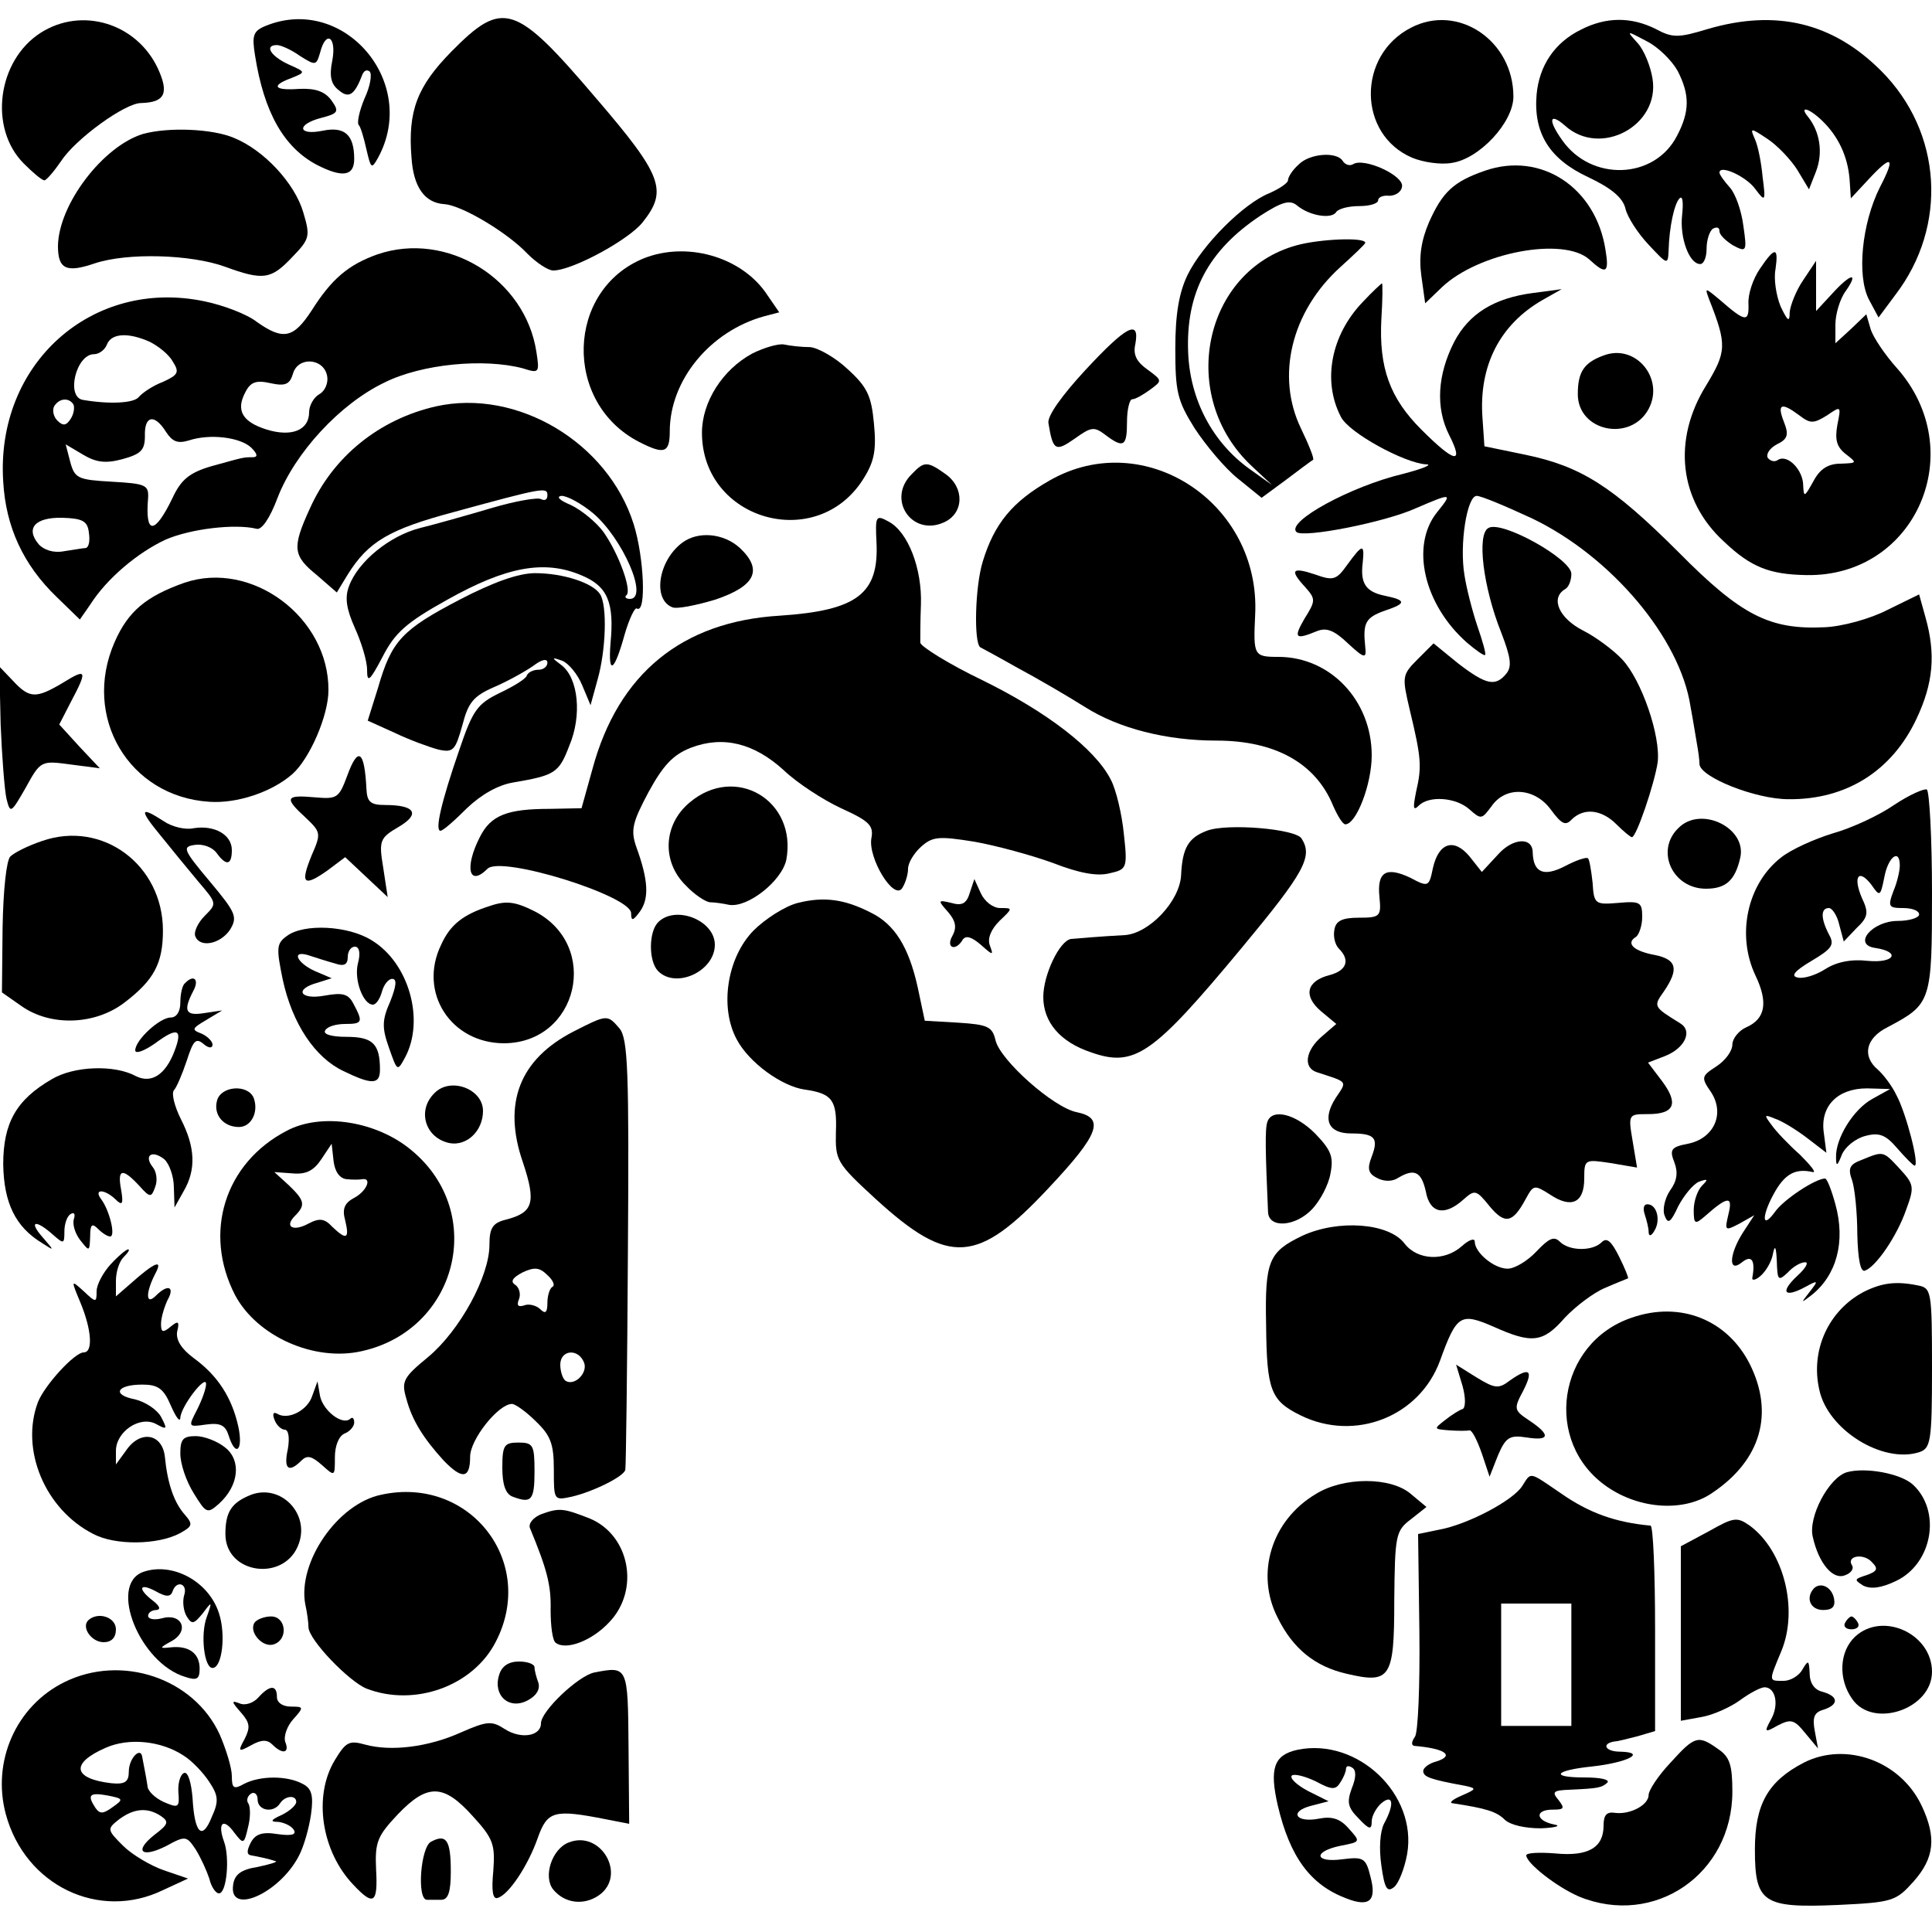
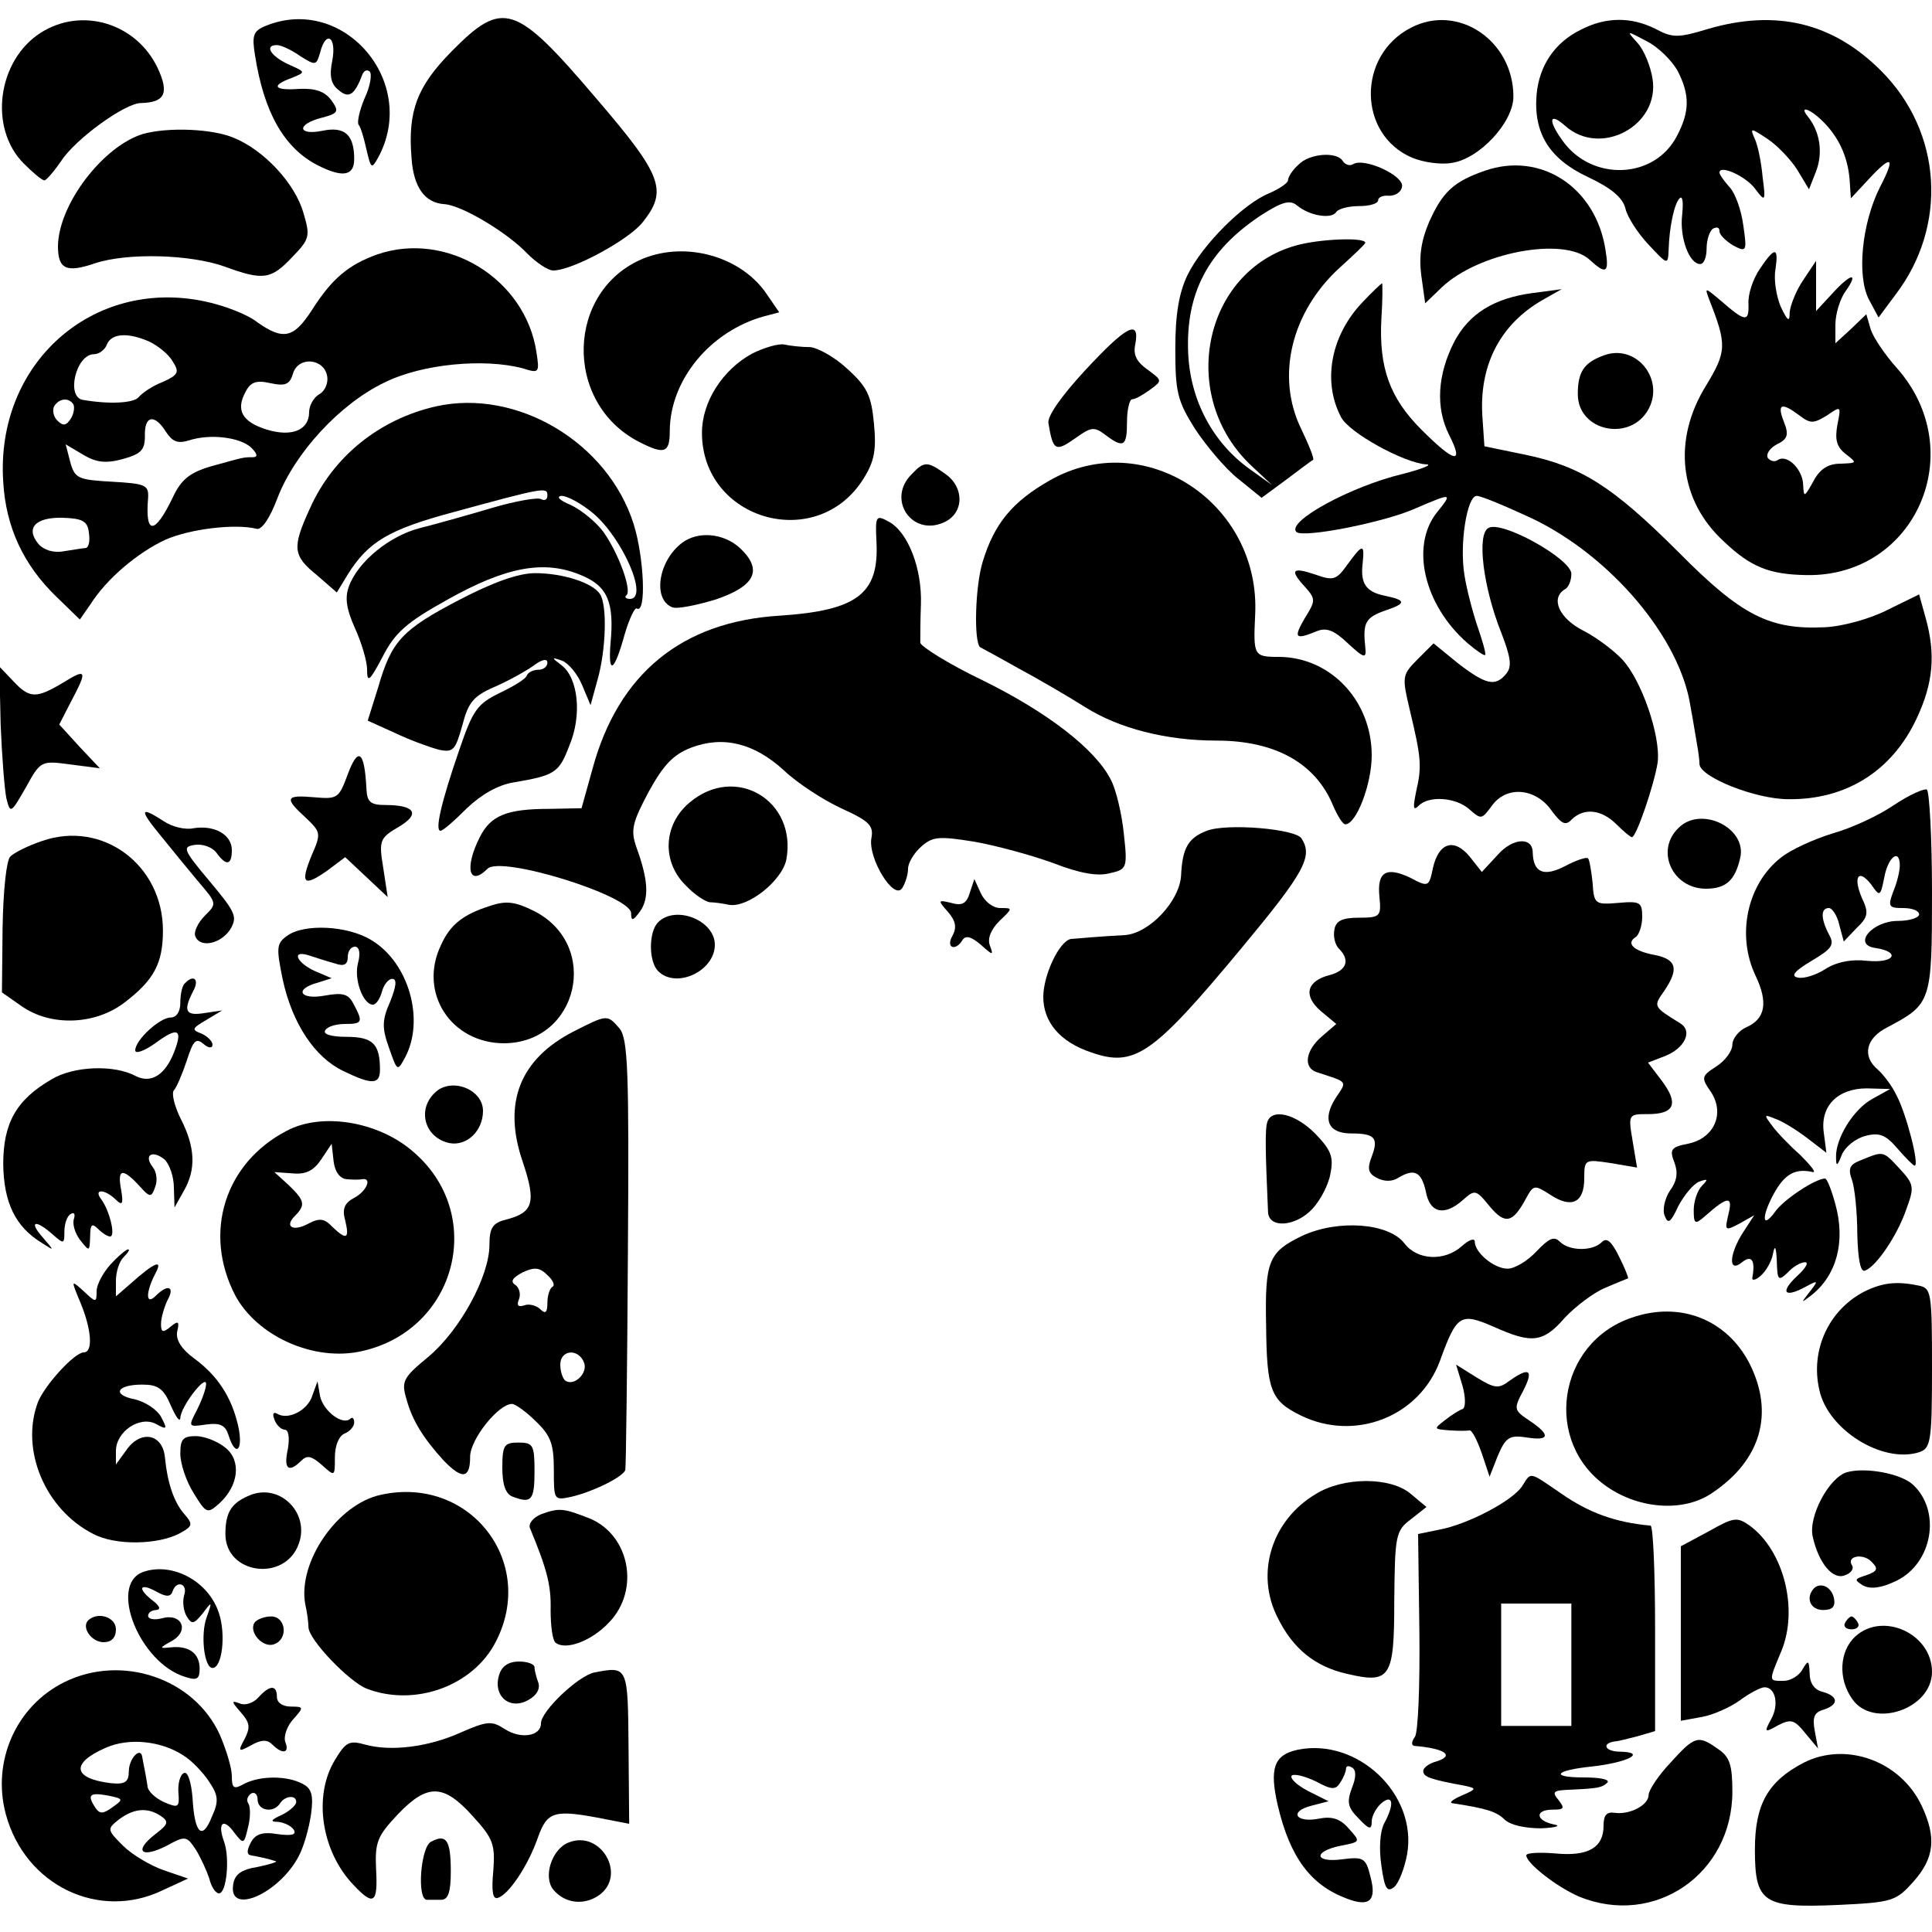
<svg xmlns="http://www.w3.org/2000/svg" version="1.0" width="300pt" height="300pt" viewBox="0 0 300 300" preserveAspectRatio="xMidYMid meet">
  <g transform="translate(0,300) scale(0.1,-0.1)" fill="#000000" stroke="none">
    <path d="M63 2949 c-67 -43 -81 -148 -26 -203 14 -14 28 -26 32 -26 3 0 15 14 26 30 22 34 99 90 124 90 37 1 44 15 26 54 -33 70 -118 96 -182 55z" />
    <path d="M413 2960 c-20 -8 -22 -15 -17 -46 14 -89 45 -143 96 -170 39 -20 58 -18 58 9 0 38 -15 51 -49 44 -39 -8 -41 10 -2 20 27 7 28 10 15 28 -10 13 -24 18 -49 17 -40 -3 -45 5 -12 17 22 9 22 9 -5 21 -28 13 -38 30 -18 30 6 0 22 -7 36 -17 24 -15 25 -15 31 5 9 36 26 25 19 -12 -5 -24 -2 -37 10 -46 16 -14 25 -7 37 25 3 6 7 7 11 4 4 -4 1 -23 -8 -42 -8 -19 -12 -38 -9 -41 3 -3 8 -20 12 -38 7 -30 8 -31 18 -13 64 117 -53 254 -174 205z" />
    <path d="M701 2920 c-53 -54 -68 -92 -62 -165 3 -45 20 -70 51 -72 28 -2 99 -45 129 -77 14 -14 32 -26 40 -26 30 0 118 48 139 75 39 49 31 72 -72 192 -126 148 -145 154 -225 73z" />
    <path d="M2191 2957 c-84 -43 -83 -166 2 -202 17 -7 44 -11 61 -8 43 6 96 63 96 103 0 87 -86 145 -159 107z" />
    <path d="M2455 2954 c-41 -20 -65 -56 -69 -101 -5 -60 20 -100 80 -128 36 -17 54 -32 58 -49 3 -13 19 -38 36 -56 29 -31 30 -32 31 -9 1 37 9 73 17 81 5 5 6 -7 4 -26 -4 -35 11 -76 28 -76 6 0 10 11 10 24 0 14 5 28 10 31 6 3 10 2 10 -4 0 -6 10 -15 21 -22 21 -11 22 -10 16 31 -3 23 -12 49 -21 59 -9 10 -16 20 -16 23 0 13 42 -6 56 -26 15 -20 16 -19 11 19 -2 22 -7 48 -12 59 -8 18 -7 18 20 0 15 -10 36 -32 46 -48 l18 -30 11 28 c11 29 6 61 -12 84 -15 18 0 15 21 -5 26 -25 40 -56 43 -91 l2 -30 27 29 c37 40 43 36 18 -12 -28 -56 -36 -137 -17 -174 l15 -28 26 35 c82 107 73 253 -22 348 -75 75 -163 96 -269 65 -46 -14 -55 -14 -81 0 -38 19 -77 19 -116 -1z m150 -64 c19 -37 19 -63 -1 -101 -35 -68 -133 -71 -178 -7 -23 32 -20 44 4 23 55 -50 148 0 136 73 -3 19 -13 44 -23 55 -18 20 -18 20 14 3 18 -9 39 -30 48 -46z" />
    <path d="M222 2792 c-62 -19 -131 -109 -132 -174 0 -36 13 -42 57 -27 51 17 149 14 202 -5 60 -22 72 -20 105 15 27 28 28 32 17 69 -13 45 -61 97 -108 116 -33 14 -101 17 -141 6z" />
    <path d="M2016 2744 c-9 -8 -16 -19 -16 -24 0 -4 -13 -13 -29 -20 -40 -16 -104 -80 -127 -127 -13 -27 -19 -60 -19 -114 0 -67 3 -81 30 -124 17 -26 47 -62 67 -78 l37 -30 38 28 c21 16 40 30 42 31 2 2 -7 24 -19 49 -39 81 -15 181 61 250 21 19 39 36 39 38 0 9 -71 6 -107 -4 -145 -40 -185 -235 -69 -343 l31 -29 -35 25 c-57 41 -92 107 -95 180 -4 93 31 159 112 213 34 22 46 25 57 16 19 -16 54 -22 61 -10 4 5 19 9 36 9 16 0 29 4 29 9 0 5 8 8 17 7 10 0 19 6 20 14 4 17 -59 46 -76 35 -5 -3 -12 -1 -16 5 -9 15 -52 12 -69 -6z" />
    <path d="M2306 2735 c-49 -17 -66 -33 -87 -80 -12 -28 -16 -53 -12 -83 l6 -43 26 25 c57 54 189 79 229 43 26 -24 31 -21 25 15 -15 97 -100 153 -187 123z" />
    <path d="M586 2605 c-45 -16 -71 -38 -102 -87 -28 -43 -44 -47 -85 -18 -15 12 -52 26 -81 32 -175 37 -325 -97 -313 -280 4 -70 31 -129 83 -179 l36 -35 16 23 c26 41 74 81 117 101 39 17 108 25 141 17 8 -3 21 16 33 48 27 70 97 146 166 179 58 29 155 38 215 22 25 -8 26 -7 21 25 -17 114 -139 189 -247 152z m-353 -136 c12 -6 29 -19 35 -30 11 -17 9 -21 -15 -32 -16 -6 -32 -17 -38 -24 -8 -9 -45 -11 -86 -4 -27 4 -11 71 17 71 8 0 17 7 20 15 7 18 34 19 67 4z m275 -53 c2 -10 -3 -23 -12 -28 -9 -5 -16 -18 -16 -28 0 -28 -27 -39 -66 -27 -38 12 -48 30 -33 58 8 16 17 19 39 14 23 -5 30 -2 35 15 8 27 48 24 53 -4z m-394 -44 c2 -4 1 -14 -4 -22 -7 -11 -12 -12 -21 -3 -6 6 -8 16 -5 22 8 13 23 14 30 3z m144 -43 c10 -15 18 -18 35 -13 33 11 80 5 97 -11 10 -10 11 -15 2 -15 -15 0 -13 0 -64 -14 -34 -10 -47 -21 -60 -49 -28 -58 -43 -58 -38 0 1 20 -4 22 -56 25 -53 3 -58 5 -65 31 l-7 27 27 -16 c20 -12 35 -14 61 -7 29 8 35 14 35 36 -1 32 15 35 33 6z m-120 -156 c2 -13 0 -23 -5 -24 -4 0 -20 -3 -34 -5 -16 -3 -31 2 -39 11 -21 25 -5 42 37 41 31 -1 39 -5 41 -23z" />
    <path d="M1000 2599 c-121 -49 -126 -224 -8 -285 39 -20 48 -18 48 16 0 80 63 156 147 179 l23 6 -22 32 c-40 55 -122 78 -188 52z" />
    <path d="M2733 2583 c-11 -16 -19 -40 -18 -55 1 -29 -5 -28 -44 6 -24 20 -24 20 -17 1 28 -71 27 -81 -5 -134 -52 -84 -42 -178 28 -242 42 -40 71 -51 128 -52 170 -3 255 193 140 322 -18 20 -36 47 -40 59 l-7 24 -24 -23 -24 -22 0 29 c0 16 7 40 16 52 21 30 8 28 -21 -4 l-25 -27 0 39 0 39 -20 -30 c-11 -16 -20 -39 -21 -50 0 -16 -3 -14 -14 9 -7 17 -11 43 -8 58 5 35 -1 35 -24 1z m61 -228 c17 -13 22 -13 43 0 22 15 22 15 16 -15 -4 -23 -1 -34 13 -45 18 -14 18 -14 -8 -15 -19 0 -32 -8 -42 -27 -14 -25 -15 -26 -16 -7 0 24 -24 49 -39 40 -5 -4 -12 -2 -16 3 -3 6 3 15 14 21 17 8 19 15 11 35 -11 28 -4 31 24 10z" />
    <path d="M2116 2531 c-49 -51 -63 -122 -34 -178 12 -25 99 -72 132 -74 12 0 -5 -7 -36 -15 -80 -19 -181 -74 -165 -90 10 -10 138 15 186 37 56 24 57 24 32 -7 -41 -52 -20 -143 47 -202 14 -12 27 -21 28 -19 2 1 -4 22 -12 45 -8 24 -17 59 -20 79 -8 48 4 123 19 123 7 0 45 -16 86 -35 123 -59 230 -186 246 -292 4 -21 8 -47 10 -58 2 -11 4 -25 4 -32 2 -20 87 -54 138 -54 90 -1 161 44 199 125 26 55 30 100 14 157 l-10 36 -49 -24 c-27 -14 -71 -26 -98 -27 -85 -4 -129 18 -226 116 -103 103 -152 134 -239 152 l-63 13 -3 44 c-6 81 27 145 93 183 l30 17 -45 -6 c-60 -8 -99 -32 -122 -76 -26 -51 -29 -102 -8 -144 24 -47 9 -44 -43 8 -49 49 -66 96 -62 172 2 30 2 55 1 55 -1 0 -15 -13 -30 -29z" />
    <path d="M1685 2425 c-36 -39 -59 -71 -57 -82 7 -43 11 -45 41 -24 25 18 30 19 47 6 29 -22 34 -18 34 20 0 19 4 35 8 35 5 0 17 7 28 15 19 14 19 14 -4 31 -17 12 -23 23 -19 40 7 39 -14 28 -78 -41z" />
    <path d="M1168 2451 c-46 -25 -78 -75 -78 -123 0 -136 179 -187 251 -71 17 27 20 45 16 86 -4 42 -10 56 -41 84 -19 18 -46 33 -58 34 -13 0 -31 2 -40 4 -9 2 -32 -5 -50 -14z" />
    <path d="M2490 2448 c-30 -11 -40 -25 -40 -60 0 -58 82 -75 110 -23 25 47 -20 102 -70 83z" />
    <path d="M677 2369 c-88 -20 -160 -78 -196 -159 -28 -61 -26 -73 11 -103 l31 -27 17 28 c32 51 64 70 165 97 139 38 145 39 145 26 0 -7 -4 -9 -10 -6 -5 3 -40 -3 -77 -14 -37 -11 -87 -25 -111 -31 -47 -12 -96 -52 -110 -90 -7 -18 -4 -36 9 -65 10 -22 19 -51 19 -65 0 -21 4 -18 24 20 19 37 36 53 101 89 91 51 150 62 207 38 42 -17 52 -43 46 -106 -4 -51 6 -44 22 14 7 24 16 43 19 40 15 -8 11 80 -5 131 -40 127 -181 211 -307 183z m244 -166 c46 -39 87 -133 57 -133 -6 0 -9 3 -5 6 8 8 -12 64 -36 98 -11 15 -34 34 -51 42 -17 7 -23 13 -14 14 9 0 31 -12 49 -27z" />
    <path d="M1416 2264 c-40 -39 0 -98 50 -75 31 14 32 54 2 75 -28 20 -33 20 -52 0z" />
    <path d="M1630 2254 c-58 -33 -86 -67 -104 -126 -12 -39 -14 -125 -4 -133 2 -1 28 -15 58 -32 30 -16 78 -44 105 -61 52 -33 126 -52 204 -52 91 0 154 -35 181 -101 7 -16 15 -29 19 -29 17 0 41 62 41 107 0 85 -64 153 -145 153 -38 0 -39 2 -36 65 9 174 -172 293 -319 209z" />
    <path d="M1361 2158 c4 -80 -30 -106 -150 -114 -152 -9 -251 -90 -291 -238 l-17 -61 -49 -1 c-67 0 -92 -10 -109 -44 -24 -47 -17 -78 12 -49 21 21 223 -42 223 -69 0 -13 3 -12 14 3 14 20 13 48 -6 100 -9 26 -6 38 19 85 23 42 38 58 66 69 50 19 98 7 144 -35 21 -20 61 -46 89 -59 44 -20 51 -27 47 -47 -5 -31 35 -97 48 -77 5 8 9 21 9 30 0 9 9 24 20 34 18 16 27 17 83 8 34 -6 89 -21 122 -33 41 -16 69 -21 88 -16 27 6 28 8 22 62 -3 30 -12 68 -20 83 -24 48 -100 106 -200 155 -52 25 -95 52 -96 58 0 7 0 34 1 59 2 56 -20 113 -50 129 -20 11 -21 9 -19 -32z" />
    <path d="M2311 2180 c-18 -10 -8 -92 20 -162 15 -39 17 -53 8 -64 -17 -21 -32 -17 -75 16 l-38 31 -25 -25 c-24 -24 -24 -27 -12 -78 18 -75 19 -88 10 -127 -5 -25 -5 -31 4 -22 16 16 58 13 79 -6 18 -16 19 -15 34 5 22 32 67 29 92 -5 17 -23 23 -26 33 -15 19 18 46 15 69 -8 11 -11 22 -20 24 -20 7 0 35 83 40 116 5 41 -25 128 -55 160 -13 14 -41 35 -61 45 -37 19 -51 50 -28 64 6 3 10 14 10 24 0 23 -109 84 -129 71z" />
    <path d="M1059 2157 c-37 -28 -46 -88 -15 -100 7 -3 37 3 67 12 62 21 74 46 38 80 -25 23 -65 27 -90 8z" />
    <path d="M2092 2123 c-17 -24 -22 -25 -50 -15 -36 12 -40 7 -15 -20 16 -18 16 -21 -1 -48 -18 -31 -15 -34 19 -20 15 6 27 1 48 -19 26 -24 29 -24 27 -6 -4 38 0 46 31 57 33 11 33 16 -1 23 -29 6 -38 19 -34 51 3 30 0 30 -24 -3z" />
-     <path d="M286 2095 c-59 -21 -87 -44 -108 -92 -51 -116 22 -240 147 -248 43 -3 97 15 129 43 27 24 56 91 56 130 1 113 -119 203 -224 167z" />
    <path d="M714 2069 c-90 -47 -106 -64 -127 -137 l-16 -51 42 -19 c23 -11 53 -22 68 -26 23 -5 26 -1 37 38 9 35 17 45 49 59 21 9 48 24 61 33 13 10 22 12 22 5 0 -6 -6 -11 -14 -11 -8 0 -16 -4 -18 -9 -1 -5 -21 -17 -42 -27 -35 -17 -42 -27 -63 -89 -28 -81 -38 -125 -29 -125 4 0 22 16 41 35 22 21 48 36 72 40 65 11 71 15 87 57 20 47 14 105 -12 125 -16 12 -16 13 1 7 10 -4 24 -21 31 -38 l13 -31 11 40 c13 46 15 114 4 132 -11 18 -58 33 -101 33 -26 0 -65 -14 -117 -41z" />
    <path d="M1 1875 c2 -49 6 -101 9 -115 6 -24 7 -23 30 17 23 42 24 42 69 36 l46 -6 -32 34 -31 34 18 35 c26 49 25 53 -12 30 -42 -25 -52 -25 -78 3 l-21 22 2 -90z" />
    <path d="M539 1795 c-13 -35 -16 -36 -51 -33 -45 4 -47 -1 -13 -32 23 -22 24 -24 9 -58 -18 -44 -13 -50 24 -24 l28 21 33 -31 33 -31 -7 46 c-7 42 -5 46 24 63 34 20 26 34 -21 34 -23 0 -28 5 -29 25 -3 60 -13 67 -30 20z" />
    <path d="M1071 1754 c-41 -34 -44 -92 -6 -129 13 -14 30 -25 37 -26 7 0 21 -2 30 -4 29 -5 82 37 89 70 17 92 -79 149 -150 89z" />
    <path d="M2941 1750 c-23 -16 -66 -36 -95 -44 -29 -9 -65 -25 -81 -38 -52 -41 -69 -120 -39 -183 20 -42 15 -67 -14 -80 -12 -5 -22 -18 -22 -27 0 -10 -11 -25 -25 -34 -23 -15 -24 -17 -8 -40 22 -34 4 -72 -36 -80 -26 -5 -29 -9 -21 -29 6 -16 4 -29 -7 -44 -8 -12 -12 -30 -8 -39 5 -13 9 -11 21 15 9 17 23 34 32 38 14 5 15 4 5 -6 -7 -7 -13 -24 -13 -38 0 -22 2 -23 18 -9 35 31 43 31 36 3 -6 -26 -6 -27 17 -15 l23 13 -17 -26 c-22 -34 -24 -65 -2 -47 15 12 21 3 16 -24 -1 -5 5 -4 13 3 8 7 17 22 19 34 3 15 5 11 6 -11 1 -30 2 -32 17 -18 8 9 20 16 27 16 6 0 1 -9 -12 -21 -27 -25 -21 -35 11 -18 22 12 22 11 8 -7 -14 -18 -14 -18 3 -5 39 31 53 83 37 141 -6 22 -13 40 -16 40 -15 0 -65 -33 -78 -52 -22 -30 -20 -3 1 33 16 27 32 35 58 29 6 -1 -4 11 -20 27 -17 15 -37 36 -44 46 -12 16 -12 17 5 10 10 -3 33 -17 50 -30 l30 -23 -4 31 c-6 41 21 69 67 69 l36 -1 -27 -15 c-30 -16 -58 -62 -57 -91 0 -15 2 -14 9 4 5 12 21 25 36 29 22 6 32 2 50 -19 13 -15 25 -27 27 -27 8 0 -13 81 -28 109 -7 15 -21 33 -29 40 -25 21 -19 49 15 66 68 36 69 39 69 209 0 85 -4 157 -8 160 -4 2 -27 -8 -51 -24z m9 -94 c0 -8 -4 -26 -10 -40 -9 -24 -7 -26 15 -26 14 0 25 -4 25 -10 0 -5 -15 -10 -33 -10 -40 0 -71 -37 -35 -42 40 -6 30 -24 -12 -20 -26 3 -49 -2 -66 -13 -14 -9 -33 -15 -42 -13 -12 2 -6 10 21 26 32 19 36 25 27 41 -13 25 -13 41 0 41 5 0 13 -12 16 -26 l7 -26 20 21 c18 17 19 24 8 47 -14 33 -5 46 15 20 13 -19 14 -18 20 12 6 32 24 45 24 18z" />
    <path d="M249 1703 c17 -21 43 -53 59 -72 29 -34 29 -34 10 -53 -11 -11 -17 -25 -15 -31 6 -19 38 -14 54 9 12 20 10 26 -31 75 -42 50 -43 54 -24 57 12 2 27 -3 34 -12 15 -21 24 -20 24 4 0 24 -27 39 -59 34 -13 -3 -34 2 -47 11 -37 24 -38 18 -5 -22z" />
    <path d="M2606 1714 c-36 -35 -9 -94 43 -94 31 0 45 13 53 47 12 47 -61 83 -96 47z" />
    <path d="M1874 1710 c-29 -11 -38 -27 -40 -69 -2 -40 -49 -90 -87 -93 -38 -2 -72 -5 -84 -6 -18 -3 -43 -56 -43 -90 0 -39 26 -70 74 -86 68 -24 96 -4 234 162 98 118 111 142 93 170 -9 15 -116 24 -147 12z" />
    <path d="M65 1694 c-21 -7 -43 -18 -49 -24 -6 -6 -11 -52 -12 -111 l-1 -100 30 -21 c45 -32 114 -30 160 5 46 35 60 61 60 112 0 102 -94 172 -188 139z" />
    <path d="M2326 1673 l-25 -27 -19 24 c-24 29 -48 22 -57 -18 -6 -29 -7 -30 -35 -15 -38 18 -52 9 -48 -30 3 -30 1 -32 -32 -32 -26 0 -36 -5 -38 -19 -2 -10 1 -23 7 -29 18 -18 12 -34 -14 -41 -36 -9 -42 -32 -14 -56 l24 -20 -22 -19 c-26 -22 -30 -49 -8 -56 49 -16 47 -13 29 -40 -21 -33 -12 -55 24 -55 37 0 43 -7 32 -36 -7 -18 -6 -26 8 -33 11 -6 24 -6 33 0 25 15 36 10 43 -21 6 -34 29 -39 58 -13 18 16 20 16 41 -10 24 -29 36 -26 56 11 12 22 13 23 38 7 33 -22 53 -13 53 25 0 30 1 30 41 24 l41 -7 -7 42 c-7 41 -6 41 24 41 41 0 48 16 22 51 l-22 29 26 10 c31 12 44 39 24 51 -42 26 -42 26 -25 50 23 34 20 49 -14 56 -33 6 -46 18 -30 28 5 3 10 18 10 31 0 23 -3 25 -37 22 -36 -3 -38 -2 -40 31 -2 19 -5 36 -7 38 -2 3 -19 -3 -36 -12 -33 -17 -49 -10 -50 21 0 25 -31 23 -54 -3z" />
    <path d="M1506 1614 c-5 -17 -12 -21 -29 -16 -21 5 -21 4 -5 -14 12 -14 14 -24 7 -37 -11 -19 5 -25 16 -6 5 7 14 4 28 -8 19 -17 20 -17 14 -1 -4 11 2 25 15 38 21 20 21 20 1 20 -11 0 -24 10 -30 23 l-10 22 -7 -21z" />
-     <path d="M1239 1598 c-20 -5 -51 -25 -69 -43 -41 -42 -53 -119 -26 -169 19 -36 70 -73 106 -78 42 -6 50 -16 48 -66 -1 -44 1 -48 62 -104 114 -104 158 -101 269 18 78 83 87 108 43 117 -36 7 -118 80 -126 111 -5 22 -12 25 -58 28 l-52 3 -11 52 c-14 63 -36 98 -73 116 -41 21 -73 25 -113 15z" />
    <path d="M760 1593 c-41 -13 -61 -29 -75 -60 -36 -74 15 -153 98 -153 115 1 150 152 47 205 -30 15 -44 17 -70 8z" />
    <path d="M1022 1568 c-15 -15 -15 -61 0 -76 28 -28 88 0 88 41 0 38 -61 62 -88 35z" />
    <path d="M446 1547 c-17 -12 -17 -19 -7 -68 15 -69 50 -121 94 -142 45 -22 57 -21 57 2 0 40 -11 51 -52 51 -23 0 -37 4 -33 10 3 6 17 10 31 10 27 0 28 3 13 31 -8 16 -17 18 -45 13 -38 -7 -48 10 -11 20 l22 7 -21 9 c-31 12 -44 35 -16 27 12 -4 31 -10 42 -13 14 -5 20 -2 20 10 0 9 5 16 11 16 7 0 9 -10 5 -25 -7 -26 8 -65 23 -65 5 0 11 9 14 20 3 11 10 20 16 20 8 0 6 -12 -3 -35 -13 -29 -13 -41 -2 -72 13 -37 13 -37 25 -15 31 58 6 147 -52 182 -37 23 -105 26 -131 7z" />
    <path d="M287 1473 c-4 -3 -7 -17 -7 -30 0 -14 -6 -23 -15 -23 -17 0 -55 -35 -55 -51 0 -6 14 -1 31 11 35 26 43 22 30 -12 -14 -37 -36 -51 -60 -39 -33 18 -96 16 -131 -5 -55 -32 -75 -68 -75 -132 1 -60 19 -97 60 -122 20 -13 20 -13 1 9 -22 25 -11 28 16 4 17 -15 18 -15 18 5 0 11 4 24 10 27 5 3 7 0 5 -7 -3 -8 1 -22 9 -33 15 -19 15 -19 16 5 0 19 3 21 12 12 7 -7 15 -12 19 -12 9 0 -1 41 -14 58 -12 16 5 16 22 0 11 -11 13 -8 9 15 -6 32 2 34 28 6 17 -19 19 -19 25 -2 4 10 2 24 -4 31 -14 18 -1 27 18 12 8 -7 15 -27 15 -44 l1 -31 14 25 c20 34 18 69 -4 112 -10 20 -15 40 -11 45 4 4 13 25 20 46 10 31 14 36 26 26 8 -7 14 -7 14 -1 0 5 -8 13 -17 17 -16 6 -15 8 7 21 l25 15 -27 -4 c-30 -5 -34 3 -18 34 10 18 1 27 -13 12z" />
    <path d="M890 1398 c-83 -43 -110 -111 -78 -203 21 -63 16 -78 -27 -89 -20 -5 -25 -13 -25 -39 0 -49 -46 -133 -95 -174 -39 -32 -42 -38 -34 -65 9 -34 27 -62 58 -96 29 -30 41 -28 41 6 0 27 44 82 65 82 5 0 22 -12 37 -27 23 -22 28 -35 28 -75 0 -48 0 -48 28 -42 34 8 82 32 83 42 1 4 3 156 4 337 2 283 0 332 -13 348 -19 22 -19 22 -72 -5z m-32 -396 c-4 -2 -8 -13 -8 -25 0 -15 -3 -18 -11 -10 -6 6 -18 9 -25 6 -10 -3 -12 0 -8 10 3 8 0 18 -6 22 -8 5 -4 11 11 19 19 9 27 8 39 -4 9 -8 12 -16 8 -18z m49 -118 c6 -16 -15 -37 -29 -28 -4 3 -8 14 -8 25 0 23 28 26 37 3z" />
    <path d="M675 1303 c-28 -27 -15 -70 23 -78 27 -5 52 19 52 50 0 34 -50 53 -75 28z" />
-     <path d="M337 1291 c-6 -22 10 -41 34 -41 19 0 31 23 23 45 -9 22 -51 19 -57 -4z" />
    <path d="M1968 1258 c-4 -11 -3 -48 1 -140 1 -26 43 -23 69 5 12 13 25 37 28 55 5 26 1 36 -24 62 -31 31 -67 39 -74 18z" />
    <path d="M445 1244 c-96 -50 -130 -158 -80 -255 34 -64 123 -104 197 -87 148 33 194 214 78 311 -54 46 -141 60 -195 31z m93 -75 c9 -1 20 -1 25 0 15 2 6 -19 -13 -29 -15 -8 -19 -17 -14 -35 7 -29 2 -31 -20 -10 -12 13 -20 14 -37 5 -24 -13 -38 -5 -21 12 17 17 15 24 -10 48 l-22 20 28 -2 c21 -2 33 4 45 22 l16 24 3 -27 c2 -17 10 -27 20 -28z" />
    <path d="M2891 1199 c-19 -7 -22 -13 -15 -32 4 -12 8 -50 8 -83 1 -40 5 -60 12 -57 17 6 50 54 64 95 13 35 12 39 -10 63 -26 28 -25 28 -59 14z" />
-     <path d="M2554 1114 c3 -9 6 -21 6 -27 0 -7 4 -7 9 2 10 16 4 41 -11 41 -6 0 -7 -7 -4 -16z" />
    <path d="M2022 1081 c-52 -25 -58 -39 -56 -138 1 -102 7 -118 54 -141 84 -41 184 -2 216 85 26 72 32 75 83 53 60 -27 77 -25 111 14 17 18 45 39 62 46 18 8 34 14 36 15 1 1 -5 16 -14 34 -12 24 -19 30 -27 22 -14 -14 -50 -14 -65 1 -9 9 -17 5 -36 -15 -14 -15 -34 -27 -45 -27 -21 0 -51 25 -51 42 0 6 -9 3 -20 -7 -27 -24 -69 -22 -89 4 -24 32 -103 38 -159 12z" />
    <path d="M172 1037 c-12 -13 -22 -32 -22 -42 0 -18 -1 -18 -20 0 -20 18 -20 18 -5 -18 17 -41 20 -77 5 -77 -14 0 -60 -50 -71 -77 -28 -74 11 -167 86 -205 34 -18 100 -17 134 1 20 11 21 14 8 29 -17 19 -27 49 -31 90 -4 36 -38 42 -60 10 l-16 -22 0 21 c0 30 37 55 62 42 18 -10 18 -8 8 11 -6 11 -24 23 -40 27 -37 7 -29 23 11 23 24 0 33 -6 44 -32 8 -18 14 -27 15 -20 0 17 40 69 40 53 0 -7 -6 -24 -14 -40 -14 -27 -14 -27 14 -23 22 3 30 -1 35 -17 11 -35 23 -23 15 14 -10 45 -32 79 -69 106 -19 14 -28 28 -26 41 4 16 2 18 -10 8 -12 -10 -15 -9 -15 4 0 10 5 26 10 37 12 21 1 26 -18 7 -16 -16 -16 5 -1 34 13 24 -1 18 -38 -15 l-23 -20 0 24 c0 14 5 30 12 37 7 7 10 12 7 12 -3 0 -15 -10 -27 -23z" />
    <path d="M2894 994 c-55 -29 -83 -91 -69 -152 13 -62 98 -115 155 -97 18 6 20 16 20 130 0 121 -1 125 -22 129 -34 7 -56 4 -84 -10z" />
    <path d="M2534 954 c-116 -39 -139 -194 -38 -263 51 -35 120 -39 163 -9 76 51 96 124 58 200 -35 69 -108 98 -183 72z" />
    <path d="M2271 848 c5 -18 5 -34 0 -36 -4 -1 -17 -9 -27 -17 -18 -14 -18 -14 6 -16 14 -1 28 -1 32 0 4 0 12 -16 19 -36 l12 -36 13 33 c12 28 18 32 44 28 37 -6 38 4 5 26 -24 16 -25 18 -10 46 17 33 10 38 -21 16 -17 -13 -23 -12 -51 5 l-32 20 10 -33z" />
    <path d="M485 833 c-7 -23 -38 -39 -55 -28 -6 3 -7 -1 -4 -9 3 -9 11 -16 16 -16 6 0 8 -12 5 -30 -7 -31 1 -38 21 -18 9 9 16 7 32 -7 20 -18 20 -18 20 12 0 18 6 33 15 37 8 3 15 11 15 17 0 7 -3 9 -6 6 -12 -11 -42 12 -47 35 l-4 23 -8 -22z" />
    <path d="M280 743 c0 -16 9 -43 21 -62 19 -31 21 -32 39 -16 31 28 35 67 10 87 -12 10 -33 18 -46 18 -20 0 -24 -5 -24 -27z" />
    <path d="M780 721 c0 -26 5 -41 16 -45 29 -11 34 -6 34 39 0 41 -2 45 -25 45 -22 0 -25 -4 -25 -39z" />
    <path d="M2868 714 c-28 -8 -61 -70 -53 -101 9 -40 31 -67 50 -59 9 3 14 10 11 15 -10 15 18 20 31 5 10 -10 8 -14 -9 -20 -19 -6 -19 -7 -5 -16 12 -6 28 -4 51 7 57 27 71 109 26 150 -19 17 -73 27 -102 19z" />
    <path d="M2364 693 c-14 -23 -85 -60 -128 -68 l-34 -7 2 -151 c1 -84 -2 -158 -7 -164 -5 -7 -6 -13 -1 -14 48 -4 63 -15 35 -24 -12 -3 -21 -10 -21 -15 0 -9 10 -13 65 -23 18 -4 18 -5 -5 -15 -14 -6 -20 -11 -15 -12 53 -8 69 -13 82 -26 9 -8 31 -13 56 -13 23 1 32 4 20 6 -29 6 -30 23 -2 23 18 0 19 2 9 15 -11 13 -8 15 19 16 43 2 48 3 57 11 4 5 -12 8 -36 8 -54 0 -46 11 12 17 55 6 86 22 44 23 -24 0 -30 13 -8 16 4 0 19 4 35 8 l27 8 0 159 c0 87 -3 159 -7 160 -55 5 -96 20 -139 50 -50 34 -46 34 -60 12z m76 -278 l0 -95 -55 0 -54 0 0 95 0 95 54 0 55 0 0 -95z" />
    <path d="M2043 680 c-69 -41 -94 -124 -59 -192 24 -49 59 -76 107 -87 68 -16 74 -7 74 113 1 102 2 109 26 127 l24 19 -24 20 c-31 27 -105 27 -148 0z" />
    <path d="M390 679 c-30 -12 -40 -26 -40 -61 0 -63 93 -75 114 -15 17 47 -28 93 -74 76z" />
    <path d="M592 679 c-68 -14 -130 -105 -118 -170 3 -13 5 -29 5 -36 1 -20 63 -84 90 -95 75 -29 166 4 201 73 64 124 -41 258 -178 228z" />
    <path d="M841 649 c-13 -5 -21 -15 -18 -22 26 -63 33 -88 32 -127 0 -25 3 -48 8 -51 16 -12 56 3 83 32 48 50 32 135 -30 161 -41 16 -47 17 -75 7z" />
    <path d="M2653 622 l-43 -23 0 -136 0 -135 33 6 c17 3 44 15 59 26 15 11 32 20 38 20 17 0 23 -27 10 -50 -11 -20 -10 -21 11 -9 20 10 25 9 42 -12 l20 -24 -5 27 c-4 21 -1 29 13 33 25 8 24 21 -1 28 -13 3 -20 14 -20 29 -1 20 -2 21 -11 6 -5 -10 -19 -18 -29 -18 -24 0 -24 -2 -4 46 27 65 4 156 -49 195 -20 14 -25 13 -64 -9z" />
    <path d="M222 559 c-54 -20 -5 -142 66 -163 18 -6 22 -3 22 13 0 24 -17 36 -45 33 -18 -2 -18 -1 2 10 28 16 15 44 -16 35 -12 -3 -21 -1 -21 4 0 5 6 9 13 9 7 1 5 6 -5 14 -25 19 -22 29 4 15 16 -9 23 -9 26 0 6 18 24 12 18 -6 -3 -10 -1 -25 4 -33 8 -13 11 -12 25 5 14 19 15 19 6 -6 -10 -27 -4 -79 9 -79 15 0 21 52 10 85 -16 50 -73 80 -118 64z" />
    <path d="M2817 534 c-14 -15 -6 -34 14 -34 14 0 19 5 17 17 -3 18 -20 27 -31 17z" />
    <path d="M137 484 c-11 -11 5 -34 24 -34 12 0 19 7 19 20 0 19 -28 28 -43 14z" />
    <path d="M395 480 c-9 -15 14 -40 31 -33 22 8 18 43 -5 43 -11 0 -23 -5 -26 -10z" />
    <path d="M2865 480 c-3 -5 1 -10 10 -10 9 0 13 5 10 10 -3 6 -8 10 -10 10 -2 0 -7 -4 -10 -10z" />
    <path d="M2881 459 c-25 -23 -27 -66 -5 -97 32 -47 124 -16 124 42 0 59 -76 94 -119 55z" />
    <path d="M775 399 c-10 -32 16 -55 45 -39 13 7 19 17 16 27 -3 8 -6 19 -6 24 0 5 -11 9 -24 9 -16 0 -27 -7 -31 -21z" />
    <path d="M100 388 c-75 -37 -113 -123 -91 -205 30 -111 145 -166 244 -118 l39 18 -38 13 c-20 7 -49 24 -63 38 -25 25 -25 26 -6 41 23 17 44 19 65 5 13 -9 11 -13 -10 -29 -33 -26 -20 -37 19 -17 29 16 31 15 45 -6 8 -13 17 -33 21 -45 3 -13 10 -23 15 -23 12 0 17 55 8 80 -11 30 -1 38 16 14 14 -18 15 -18 21 8 4 15 4 31 1 37 -4 5 -2 12 4 16 5 3 10 -1 10 -9 0 -18 25 -22 35 -6 8 12 25 13 25 2 0 -5 -10 -14 -22 -20 -18 -8 -19 -11 -6 -11 9 -1 20 -6 24 -12 5 -8 -3 -10 -25 -7 -24 4 -35 0 -42 -14 -6 -12 -6 -18 1 -19 11 -2 26 -5 38 -9 4 -1 -9 -5 -28 -9 -26 -4 -36 -12 -38 -28 -7 -48 72 -13 102 45 8 15 16 44 19 65 4 29 1 40 -13 47 -24 13 -66 13 -91 0 -16 -9 -19 -7 -19 12 0 13 -9 42 -19 65 -40 87 -152 125 -241 81z m185 -114 c13 -8 31 -27 40 -41 14 -21 15 -30 4 -54 -15 -38 -27 -26 -30 29 -2 24 -7 41 -13 39 -6 -2 -10 -16 -9 -30 2 -24 0 -25 -23 -15 -13 6 -25 17 -25 25 -1 7 -3 18 -4 23 -1 6 -3 15 -4 21 -2 18 -21 -1 -21 -22 0 -16 -6 -20 -27 -18 -60 7 -64 31 -9 55 36 16 86 11 121 -12z m-110 -80 c-15 -11 -20 -11 -27 -1 -13 20 -9 24 19 19 25 -5 25 -6 8 -18z" />
    <path d="M923 403 c-25 -5 -83 -60 -83 -79 0 -20 -31 -25 -56 -9 -20 13 -27 13 -68 -5 -51 -23 -109 -30 -149 -19 -25 7 -30 4 -47 -24 -34 -56 -21 -142 29 -194 31 -33 38 -29 35 24 -2 43 2 52 34 86 46 48 71 47 116 -3 32 -35 35 -44 32 -85 -3 -31 -1 -45 7 -42 17 5 47 50 62 93 15 42 25 45 106 29 l36 -7 -1 118 c-1 127 -1 127 -53 117z" />
    <path d="M401 364 c-7 -8 -20 -13 -29 -9 -13 5 -13 3 2 -14 14 -16 15 -23 6 -41 -11 -20 -10 -21 10 -10 16 9 25 9 33 1 16 -16 27 -13 20 4 -3 9 3 25 12 35 17 19 17 20 -3 20 -13 0 -22 6 -22 15 0 19 -11 19 -29 -1z" />
    <path d="M2594 263 c-19 -20 -34 -43 -34 -50 0 -16 -29 -31 -52 -28 -13 2 -18 -3 -18 -20 0 -34 -24 -48 -75 -43 -25 2 -45 1 -45 -3 0 -12 47 -49 82 -64 117 -48 238 35 238 163 0 41 -4 54 -22 66 -31 22 -36 21 -74 -21z" />
    <path d="M2015 283 c-37 -8 -44 -29 -31 -86 19 -81 51 -124 107 -145 36 -14 47 -3 37 34 -7 29 -11 31 -43 27 -44 -6 -47 12 -3 21 31 6 31 6 12 27 -13 15 -26 19 -46 15 -36 -7 -47 11 -12 20 l27 7 -32 16 c-17 9 -29 20 -25 24 4 3 20 -1 37 -9 24 -13 31 -14 38 -2 5 7 9 17 9 21 0 5 4 6 10 2 6 -4 6 -15 -1 -32 -8 -22 -6 -30 11 -47 16 -17 20 -18 20 -4 0 8 7 21 15 28 18 15 21 -1 4 -32 -6 -12 -8 -38 -4 -65 5 -36 9 -42 20 -33 7 6 16 29 20 51 16 93 -77 181 -170 162z" />
    <path d="M2801 263 c-56 -29 -76 -65 -76 -135 0 -83 13 -91 129 -86 85 4 90 6 117 36 33 37 36 69 13 118 -33 70 -118 100 -183 67z" />
    <path d="M669 140 c-16 -9 -22 -90 -6 -90 4 0 14 0 22 0 11 0 15 12 15 44 0 49 -7 59 -31 46z" />
    <path d="M883 139 c-26 -10 -40 -53 -24 -73 18 -22 48 -25 71 -9 44 31 3 102 -47 82z" />
  </g>
</svg>